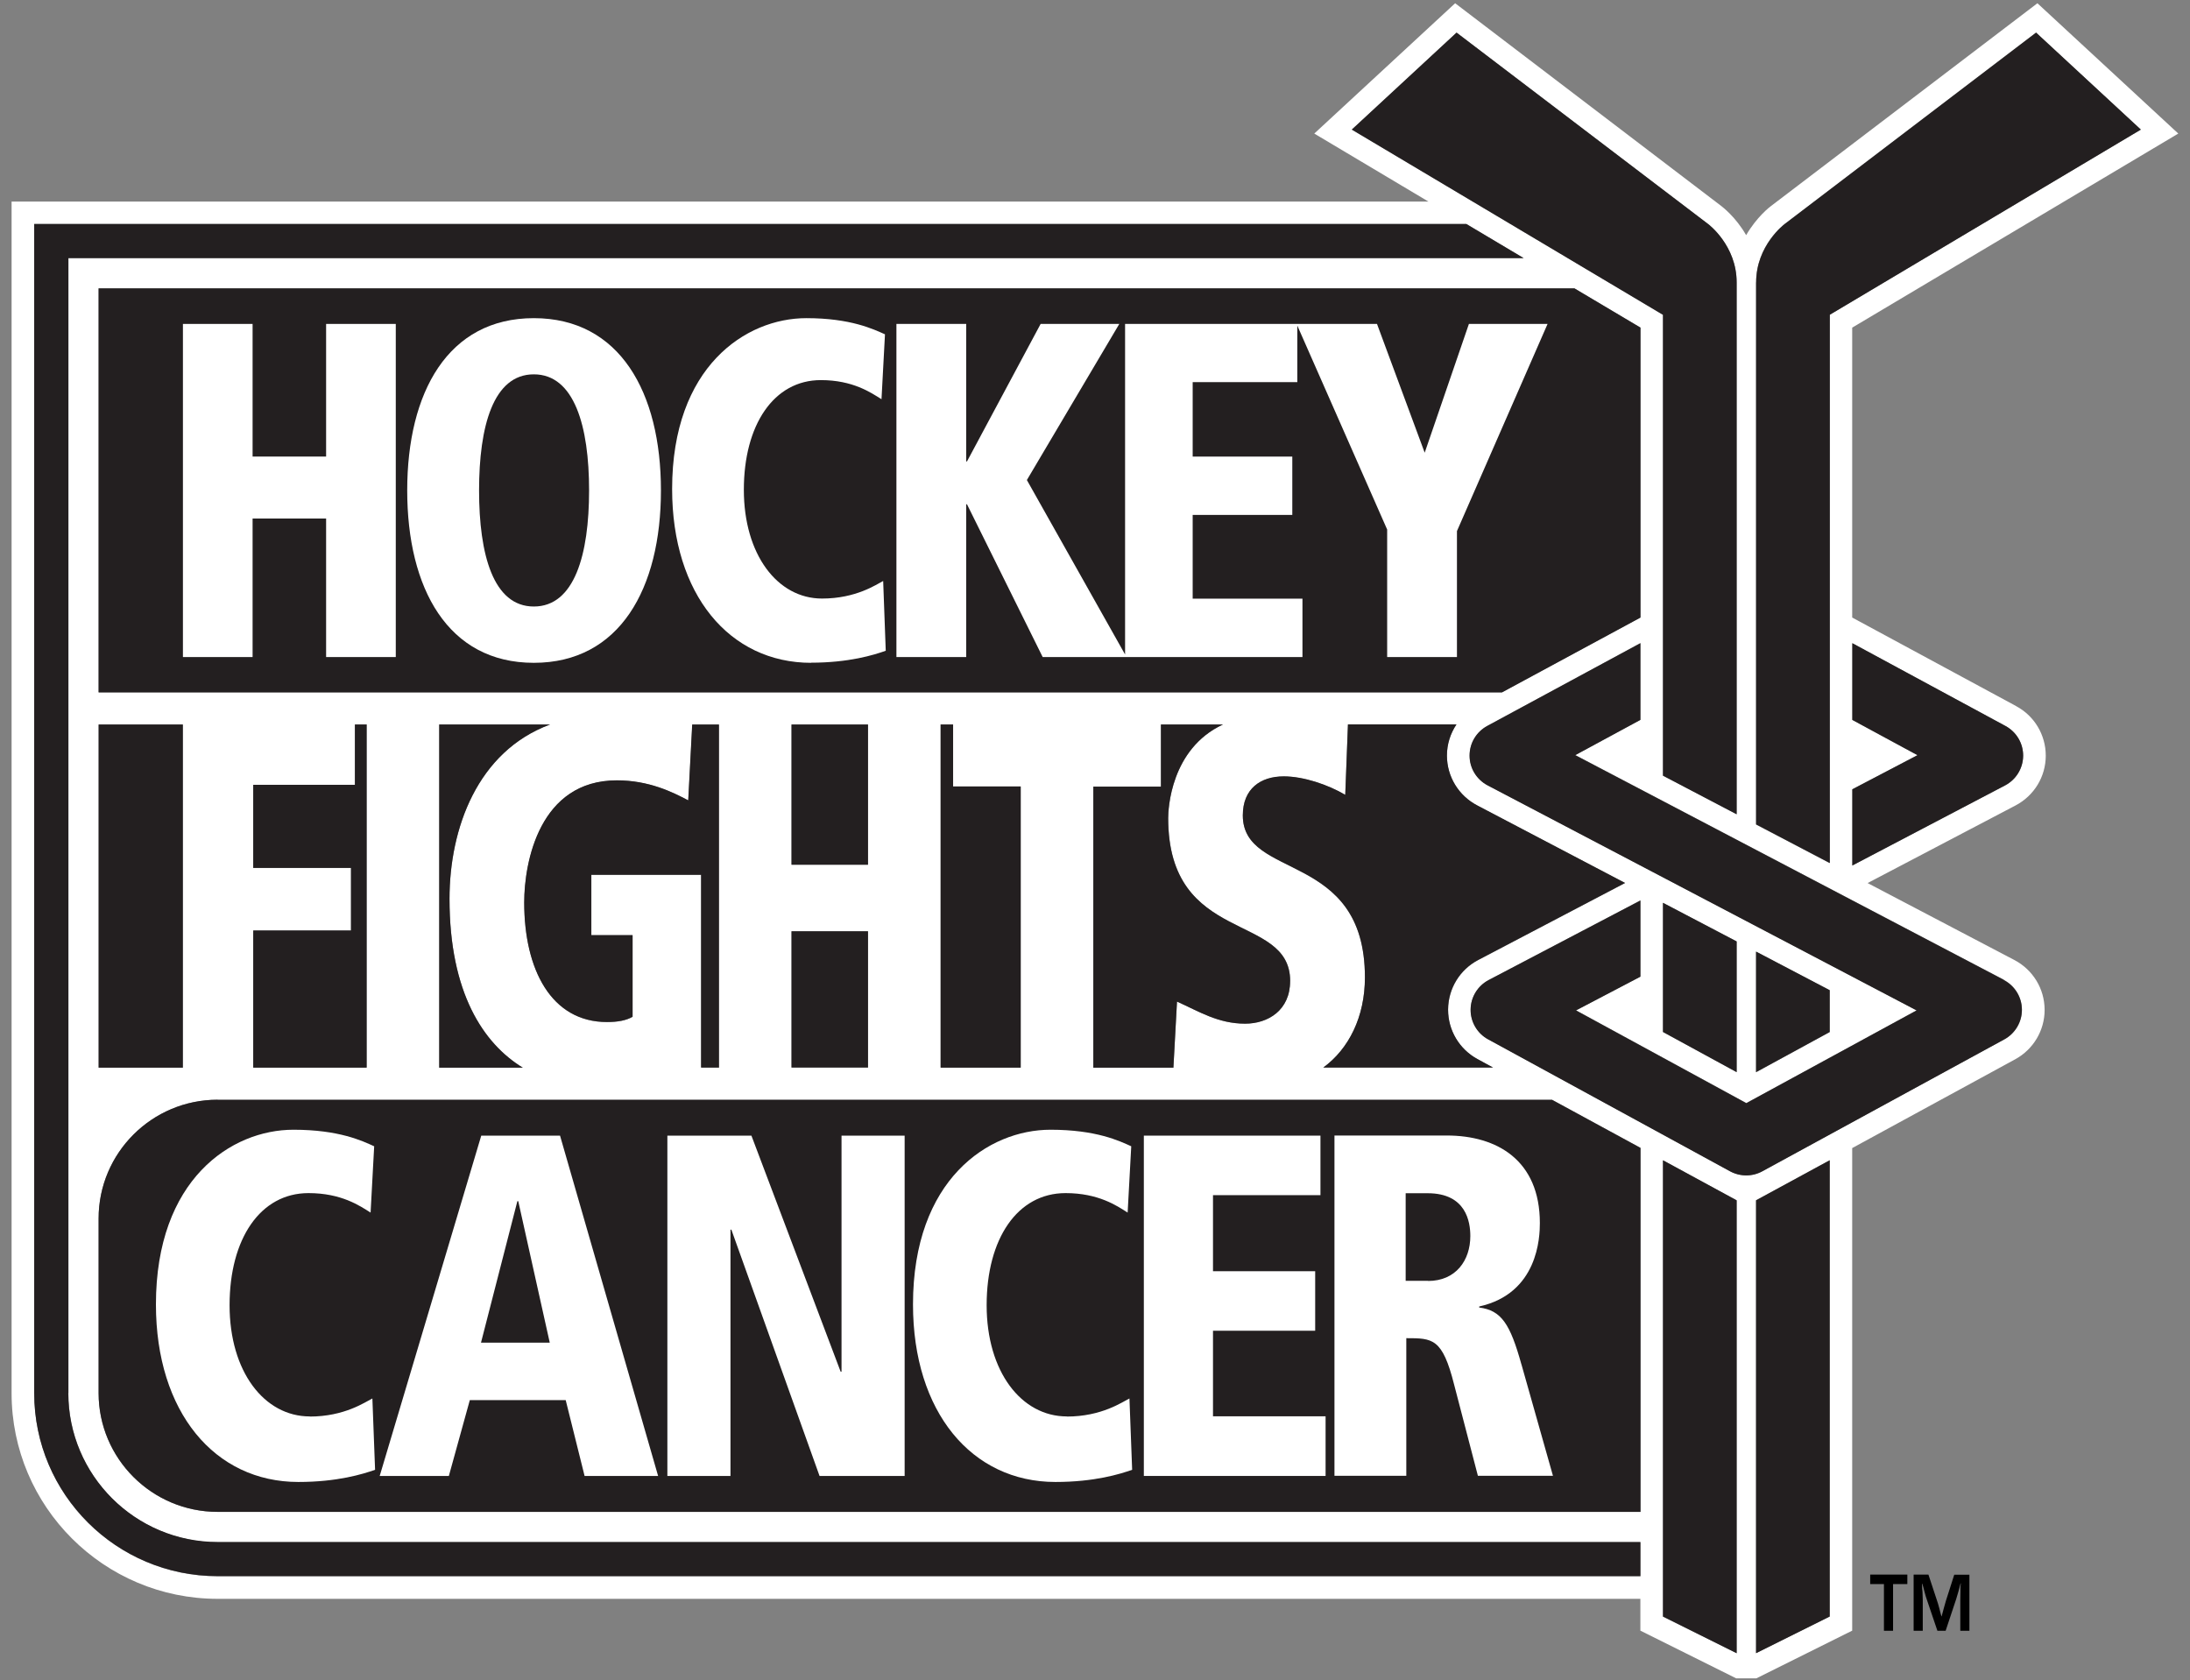
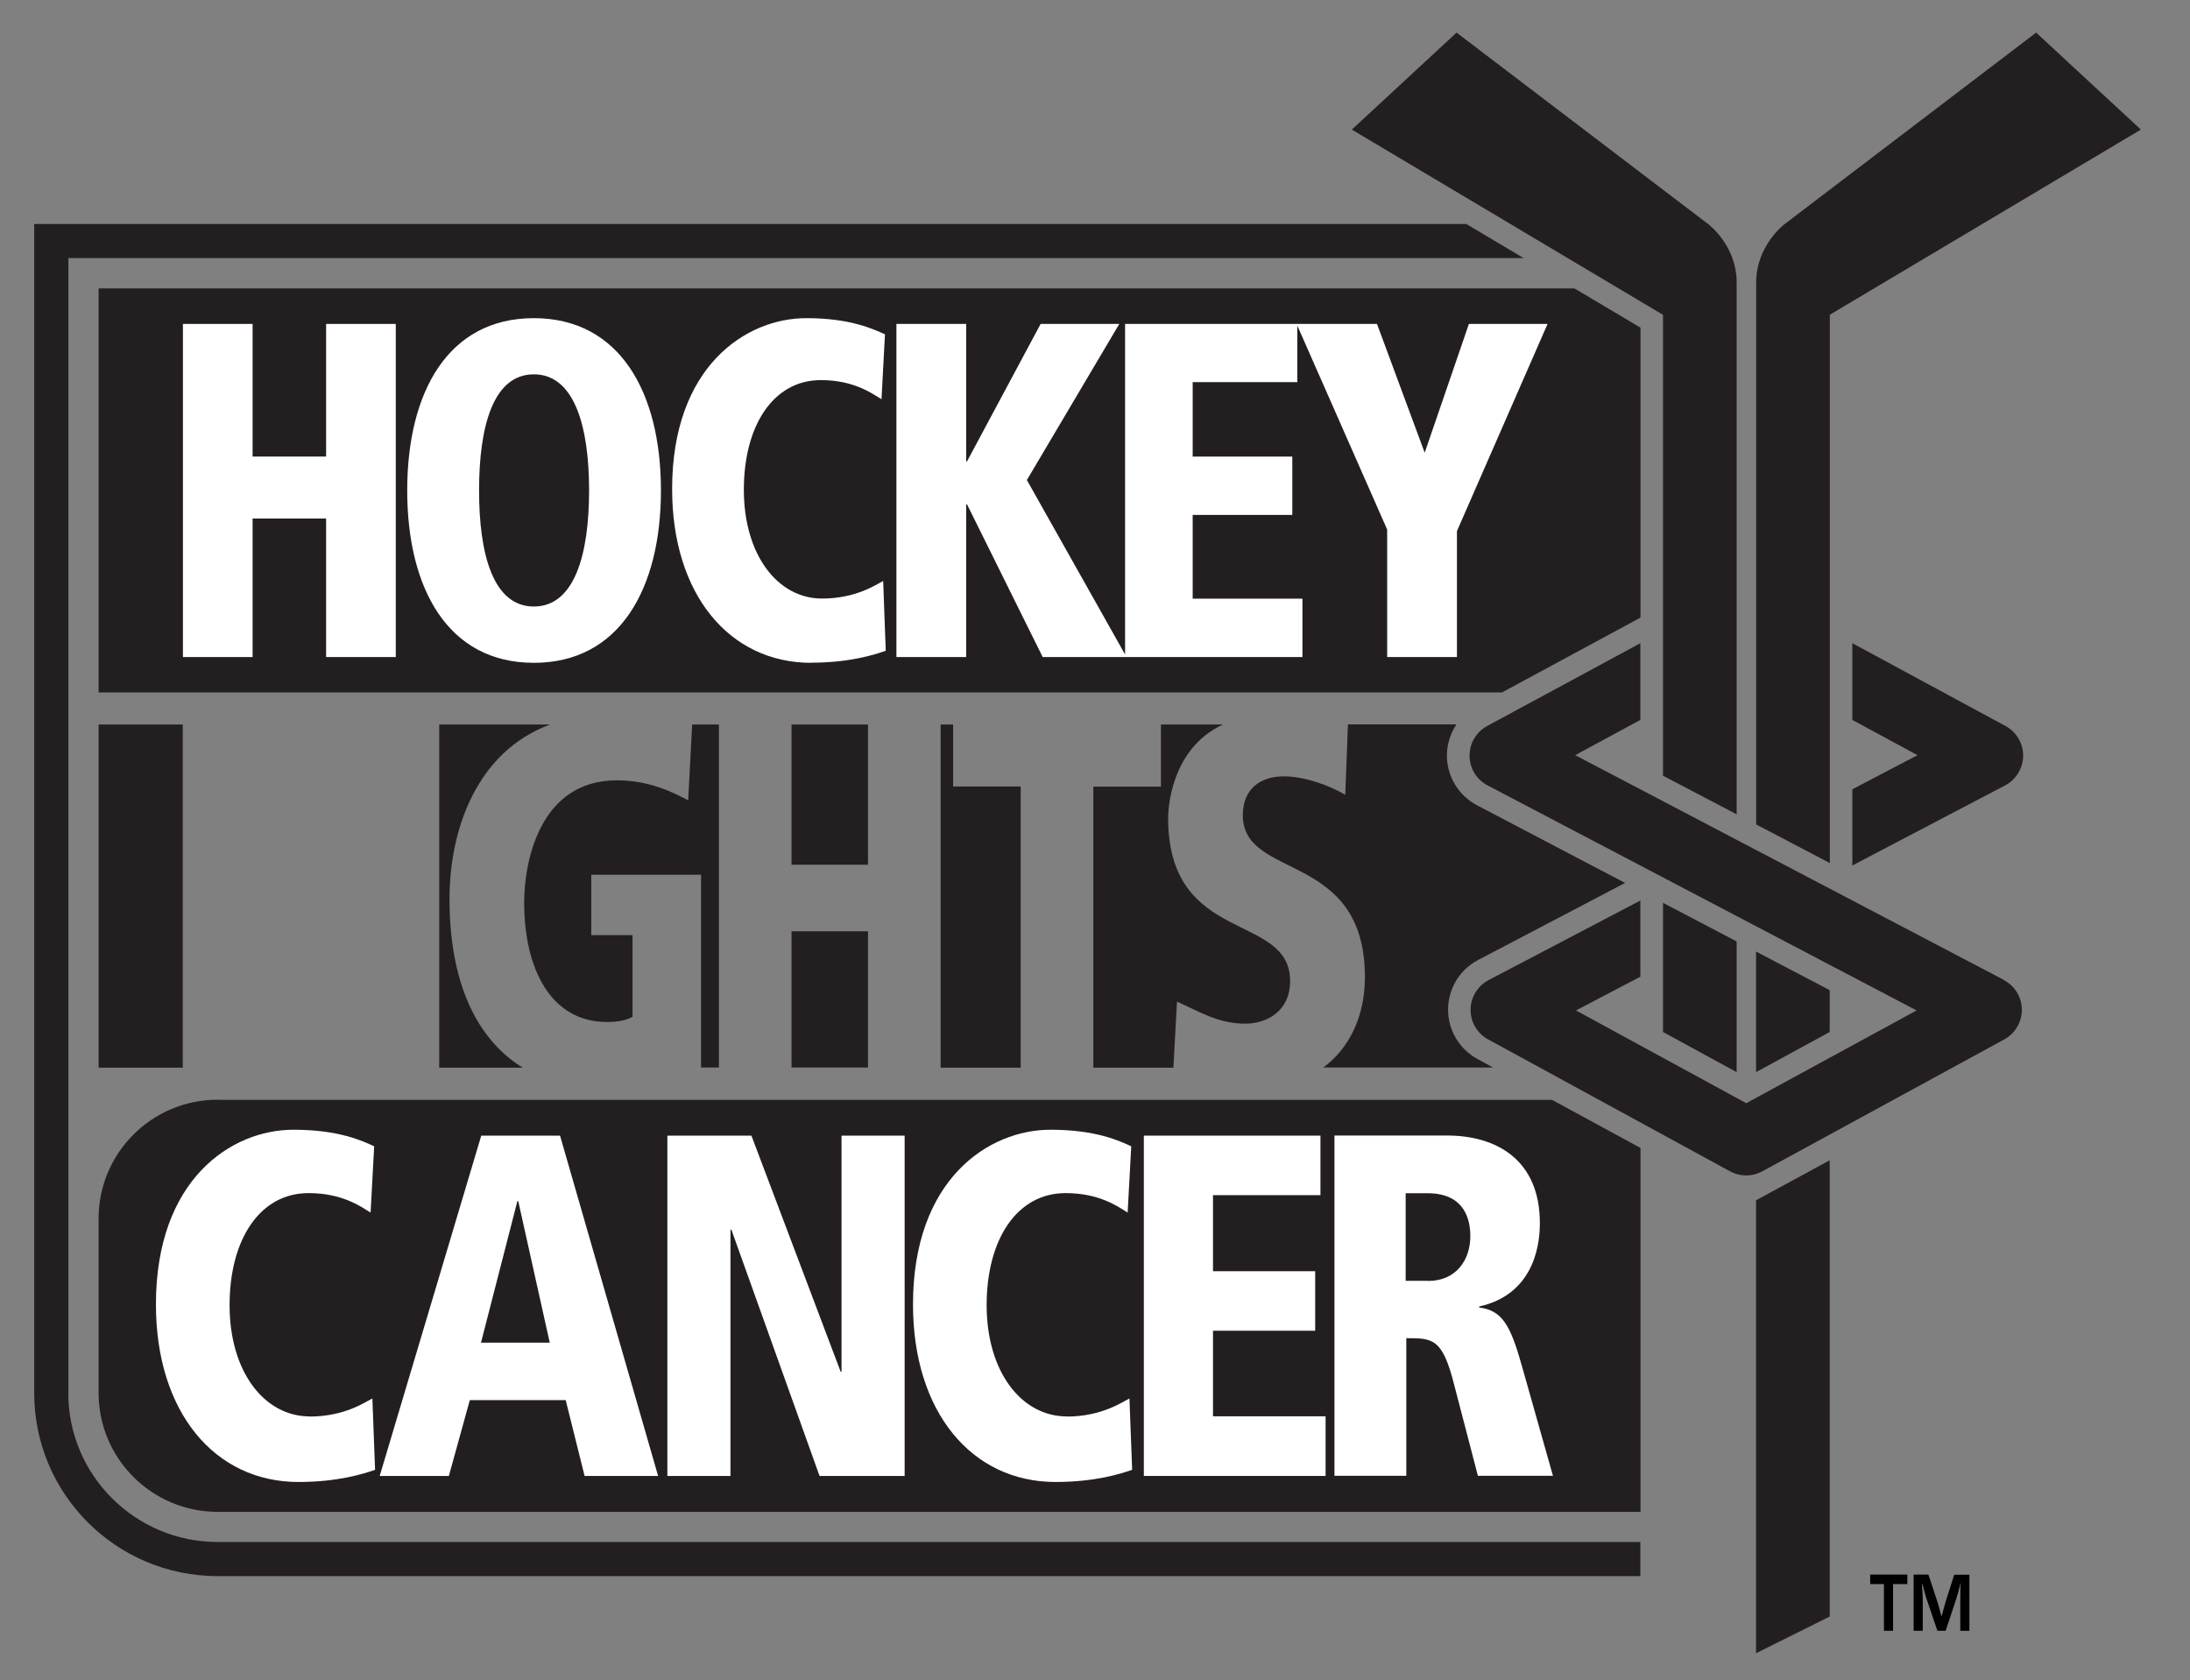
<svg xmlns="http://www.w3.org/2000/svg" width="189" height="145" viewBox="0 0 189 145" fill="none">
  <rect x="0" y="0" width="189" height="145" fill="#808080" stroke="none" />
  <g clip-path="url(#clip0_64_95)">
    <g clip-path="url(#clip1_64_95)">
-       <path d="M173.99 60.939L159.847 53.3V28.279L187.989 11.528L175.831 0.28L152.825 17.794C152.748 17.85 151.605 18.724 150.695 20.297C149.797 18.724 148.643 17.861 148.566 17.794L125.582 0.28L113.424 11.528L123.274 17.396H1V120.248C1 130.035 8.976 137.995 18.782 137.995H141.566V140.741L150.706 145.291L159.847 140.741V99.091L173.912 91.429C175.476 90.577 176.453 88.949 176.453 87.167V87.134C176.441 85.329 175.443 83.702 173.846 82.86L161.178 76.217L173.946 69.519C175.543 68.678 176.541 67.05 176.552 65.246V65.224C176.552 63.43 175.576 61.792 174.001 60.95L173.99 60.939ZM151.55 24.371C151.55 21.171 154.001 19.345 154.001 19.345L175.709 2.815L184.75 11.185L157.895 27.172V74.49L151.538 71.158V24.371H151.55ZM116.663 11.185L125.704 2.815L147.423 19.345C147.423 19.345 149.875 21.182 149.875 24.371V70.272L143.518 66.94V27.172L116.663 11.185ZM127.512 91.418L128.854 92.149H114.201C116.408 90.544 117.795 87.776 117.795 84.366C117.795 73.383 107.257 75.996 107.257 70.383C107.257 68.08 108.787 67.017 110.795 67.017C112.481 67.017 114.6 67.726 116.097 68.612L116.33 62.533H125.693C125.171 63.319 124.872 64.238 124.872 65.213V65.246C124.883 67.039 125.881 68.678 127.478 69.519L140.246 76.217L127.578 82.86C125.992 83.691 124.994 85.329 124.972 87.123V87.167C124.972 88.949 125.948 90.577 127.512 91.429V91.418ZM111.339 84.676C111.339 87.2 109.431 88.352 107.456 88.352C105.116 88.352 103.463 87.289 101.577 86.447L101.267 92.149H94.356V67.892H100.191V62.533H105.548C101.022 64.637 100.823 69.862 100.823 70.604C100.823 81.631 111.35 78.697 111.35 84.676H111.339ZM8.51 59.755V24.88H135.865L141.566 28.268V53.289L129.619 59.743H8.51V59.755ZM88.088 67.881V92.138H81.178V62.522H82.254V67.881H88.088ZM68.31 74.634V62.533H74.91V74.634H68.31ZM74.91 80.38V92.138H68.31V80.38H74.91ZM51.039 75.509V80.723H54.6V87.765C54.056 88.075 53.324 88.219 52.392 88.219C47.567 88.219 45.249 83.668 45.249 77.9C45.249 74.402 46.569 67.36 53.246 67.36C56.02 67.36 58.061 68.379 59.403 69.088L59.747 62.544H62.054V92.16H60.523V75.52H51.05L51.039 75.509ZM45.115 92.149H37.905V62.533H47.467C41.2 64.858 38.793 71.501 38.793 77.579C38.793 85.683 41.71 90.067 45.115 92.149ZM21.854 74.911V67.737H30.64V62.522H31.649V92.138H21.865V80.303H30.307V74.9H21.865L21.854 74.911ZM15.787 62.533V92.149H8.521V62.533H15.787ZM141.577 136.046H18.782C10.04 136.046 2.952 128.972 2.952 120.248V19.333H126.547L131.494 22.278H5.903V120.248C5.903 127.333 11.682 133.112 18.793 133.112H141.577V136.057V136.046ZM141.577 130.489H18.782C13.113 130.489 8.51 125.894 8.51 120.237V105.169C8.51 99.511 13.113 94.917 18.782 94.917H133.945L141.577 99.068V130.478V130.489ZM149.875 142.689L143.518 139.534V100.153L149.875 103.608V142.689ZM157.906 139.523L151.55 142.678V103.597L157.906 100.142V139.523ZM172.936 84.576C173.89 85.074 174.489 86.06 174.5 87.134V87.156C174.5 88.219 173.912 89.204 172.981 89.702L152.104 101.083C151.239 101.559 150.185 101.559 149.309 101.083L128.444 89.702C127.512 89.193 126.924 88.208 126.924 87.156V87.134C126.924 86.06 127.534 85.074 128.488 84.576L141.577 77.712V84.288C139.259 85.506 137.318 86.514 136.02 87.2L150.718 95.205L165.415 87.2L128.399 67.781C127.445 67.283 126.846 66.298 126.835 65.224V65.201C126.835 64.128 127.423 63.153 128.366 62.644L141.577 55.503V62.124L135.953 65.168L172.947 84.565L172.936 84.576ZM143.518 89.071V77.922L149.875 81.255V92.536L143.518 89.071ZM151.55 92.536V82.141L157.906 85.473V89.082L151.55 92.547V92.536ZM174.6 65.235C174.6 66.309 173.99 67.294 173.036 67.792L159.858 74.701V68.124L165.482 65.179L159.858 62.135V55.514L173.069 62.655C174.012 63.164 174.6 64.139 174.6 65.213V65.235Z" fill="white" />
      <path d="M5.903 120.237V22.278H131.494L126.547 19.333H2.952V120.237C2.952 128.961 10.04 136.035 18.782 136.035H141.566V133.09H18.782C11.671 133.09 5.892 127.322 5.892 120.226L5.903 120.237Z" fill="#231F20" />
      <path d="M141.577 53.3V28.279L135.876 24.891H8.51V59.766H129.619L141.566 53.311L141.577 53.3Z" fill="#231F20" />
      <path d="M18.782 94.917C13.113 94.917 8.51 99.511 8.51 105.169V120.237C8.51 125.883 13.113 130.489 18.782 130.489H141.577V99.079L133.945 94.928H18.782V94.917Z" fill="#231F20" />
      <path d="M74.91 62.533H68.31V74.634H74.91V62.533Z" fill="#231F20" />
      <path d="M105.548 62.533H100.191V67.892H94.356V92.149H101.266L101.577 86.447C103.463 87.289 105.116 88.352 107.456 88.352C109.431 88.352 111.339 87.2 111.339 84.676C111.339 78.697 100.812 81.62 100.812 70.604C100.812 69.862 101.022 64.637 105.537 62.533H105.548Z" fill="#231F20" />
      <path d="M62.043 92.149V62.533H59.736L59.392 69.076C58.05 68.368 56.008 67.349 53.235 67.349C46.557 67.349 45.237 74.402 45.237 77.889C45.237 83.657 47.556 88.208 52.381 88.208C53.313 88.208 54.045 88.075 54.589 87.754V80.712H51.028V75.498H60.501V92.138H62.032L62.043 92.149Z" fill="#231F20" />
      <path d="M15.775 62.533H8.51V92.149H15.775V62.533Z" fill="#231F20" />
-       <path d="M21.854 80.314V92.149H31.638V62.533H30.628V67.737H21.854V74.911H30.285V80.314H21.854Z" fill="#231F20" />
      <path d="M47.467 62.533H37.905V92.149H45.115C41.71 90.067 38.793 85.683 38.793 77.579C38.793 71.501 41.2 64.858 47.467 62.533Z" fill="#231F20" />
      <path d="M74.91 80.38H68.31V92.138H74.91V80.38Z" fill="#231F20" />
      <path d="M81.178 62.533V92.149H88.088V67.881H82.254V62.533H81.178Z" fill="#231F20" />
      <path d="M124.972 87.112C124.983 85.318 125.981 83.679 127.578 82.849L140.246 76.206L127.478 69.508C125.881 68.667 124.883 67.039 124.872 65.235V65.213C124.872 64.227 125.171 63.308 125.693 62.522H116.33L116.097 68.6C114.6 67.715 112.481 67.006 110.795 67.006C108.787 67.006 107.257 68.069 107.257 70.372C107.257 75.996 117.795 73.383 117.795 84.355C117.795 87.765 116.397 90.532 114.201 92.138H128.854L127.512 91.407C125.948 90.555 124.972 88.927 124.972 87.145V87.112Z" fill="#231F20" />
      <path d="M157.906 27.172L184.761 11.185L175.72 2.815L154.012 19.344C154.012 19.344 151.561 21.182 151.561 24.371V71.158L157.917 74.49V27.172H157.906Z" fill="#231F20" />
      <path d="M143.518 66.951L149.875 70.283V24.371C149.875 21.171 147.423 19.344 147.423 19.344L125.704 2.815L116.663 11.185L143.518 27.172V66.951Z" fill="#231F20" />
      <path d="M151.55 82.129V92.536L157.906 89.071V85.462L151.55 82.129Z" fill="#231F20" />
      <path d="M151.55 142.689L157.906 139.523V100.142L151.55 103.597V142.689Z" fill="#231F20" />
      <path d="M143.518 77.922V89.071L149.875 92.536V81.255L143.518 77.922Z" fill="#231F20" />
-       <path d="M143.518 139.523L149.875 142.689V103.597L143.518 100.142V139.523Z" fill="#231F20" />
      <path d="M173.069 62.655L159.858 55.514V62.135L165.482 65.179L159.858 68.124V74.701L173.036 67.792C173.99 67.294 174.589 66.309 174.6 65.235V65.213C174.6 64.139 174.012 63.164 173.069 62.655Z" fill="#231F20" />
      <path d="M172.936 84.576L135.942 65.179L141.566 62.135V55.514L128.355 62.655C127.412 63.164 126.824 64.139 126.824 65.213V65.235C126.824 66.309 127.434 67.294 128.388 67.792L165.404 87.211L150.706 95.216L136.009 87.211C137.307 86.536 139.237 85.517 141.566 84.299V77.723L128.477 84.587C127.523 85.085 126.924 86.071 126.913 87.145V87.167C126.913 88.23 127.501 89.215 128.432 89.713L149.298 101.094C150.174 101.571 151.228 101.571 152.093 101.094L172.969 89.713C173.901 89.204 174.489 88.219 174.489 87.167V87.145C174.489 86.071 173.879 85.085 172.925 84.587L172.936 84.576Z" fill="#231F20" />
      <path d="M21.799 44.753H28.144V56.71H34.156V27.958H28.144V39.406H21.799V27.958H15.787V56.71H21.799V44.753Z" fill="white" />
      <path d="M46.069 27.46C38.648 27.46 35.143 33.881 35.143 42.328C35.143 50.776 38.648 57.208 46.069 57.208C53.49 57.208 57.04 50.787 57.04 42.328C57.04 33.87 53.49 27.46 46.069 27.46ZM46.069 52.348C42.564 52.348 41.344 47.853 41.344 42.328C41.344 36.804 42.564 32.309 46.069 32.309C49.575 32.309 50.839 36.804 50.839 42.328C50.839 47.853 49.586 52.348 46.069 52.348Z" fill="white" />
      <path d="M69.985 57.197C73.269 57.197 75.409 56.533 76.441 56.167L76.219 50.145C75.631 50.444 73.89 51.661 70.939 51.661C67.101 51.661 64.195 47.875 64.195 42.273C64.195 36.671 66.779 32.807 70.839 32.807C73.601 32.807 75.154 33.881 76.075 34.457L76.375 28.855C75.376 28.412 73.424 27.46 69.586 27.46C64.35 27.46 58.005 31.656 58.005 42.207C58.005 51.307 62.953 57.208 70.007 57.208L69.985 57.197Z" fill="white" />
      <path d="M41.533 98.017L32.769 127.389H38.737L40.545 120.846H48.821L50.451 127.389H56.796L48.332 98.017H41.533ZM41.51 115.886L44.65 103.674H44.727L47.445 115.886H41.522H41.51Z" fill="white" />
      <path d="M72.625 118.388H72.548L64.849 98.017H57.595V127.389H63.041V106.132H63.119L70.728 127.389H78.072V98.017H72.625V118.388Z" fill="white" />
      <path d="M92.071 122.252C88.144 122.252 85.149 118.388 85.149 112.653C85.149 106.918 87.8 102.977 91.96 102.977C94.788 102.977 96.386 104.062 97.317 104.659L97.628 98.936C96.608 98.471 94.6 97.507 90.662 97.507C85.293 97.507 78.793 101.803 78.793 112.586C78.793 121.875 83.862 127.909 91.084 127.909C94.445 127.909 96.641 127.234 97.706 126.857L97.473 120.702C96.863 121.001 95.088 122.263 92.06 122.263L92.071 122.252Z" fill="white" />
      <path d="M26.735 122.252C22.808 122.252 19.813 118.388 19.813 112.653C19.813 106.918 22.464 102.977 26.624 102.977C29.453 102.977 31.039 104.062 31.982 104.659L32.292 98.936C31.272 98.471 29.264 97.507 25.326 97.507C19.957 97.507 13.457 101.803 13.457 112.586C13.457 121.875 18.526 127.909 25.748 127.909C29.109 127.909 31.305 127.234 32.37 126.857L32.137 120.702C31.527 121.001 29.752 122.263 26.724 122.263L26.735 122.252Z" fill="white" />
      <path d="M104.683 114.856H113.502V109.719H104.683V103.154H113.957V98.017H98.715V127.389H114.4V122.241H104.683V114.856Z" fill="white" />
      <path d="M131.305 117.779C130.329 114.269 129.575 113.096 127.656 112.852V112.764C132.736 111.634 132.892 106.785 132.892 105.567C132.892 100.142 129.198 98.006 124.861 98.006H115.166V127.378H121.366V115.498C123.64 115.498 124.483 115.498 125.493 119.506L127.545 127.378H134.023L131.305 117.768V117.779ZM123.241 110.549H121.311V102.988H123.208C126.547 102.988 126.891 105.479 126.891 106.685C126.891 108.789 125.637 110.56 123.241 110.56V110.549Z" fill="white" />
      <path d="M125.737 56.71H119.714V45.705L111.96 28.102V32.984H102.93V39.406H111.527V44.443H102.93V51.672H112.404V56.71H89.985L83.452 43.524H83.385V56.71H77.362V27.958H83.385V39.826H83.452L89.808 27.958H96.597L88.621 41.432L97.096 56.489V27.958H118.837L122.953 39.073L126.769 27.958H133.557L125.737 45.838V56.71Z" fill="white" />
      <path d="M163.374 136.722V140.752H162.587V136.722H161.4V135.902H164.606V136.722H163.374Z" fill="black" />
      <path d="M169.963 135.902V140.752H169.176V138.106C169.176 137.895 169.176 137.652 169.187 137.386V137.021L169.22 136.666H169.198L169.109 136.998L169.02 137.342C168.932 137.641 168.865 137.873 168.821 138.017L167.911 140.752H167.201L166.281 138.039C166.225 137.895 166.159 137.663 166.081 137.364L165.992 137.021L165.903 136.689H165.881V137.043L165.915 137.397C165.926 137.674 165.937 137.906 165.937 138.106V140.752H165.149V135.902H166.425L167.168 138.15C167.223 138.305 167.29 138.526 167.368 138.825L167.456 139.168L167.545 139.501H167.567L167.656 139.168L167.745 138.836C167.822 138.56 167.889 138.327 167.933 138.172L168.654 135.914H169.963V135.902Z" fill="black" />
    </g>
  </g>
  <defs>
    <clipPath id="clip0_64_95">
      <rect width="188.03" height="144.86" fill="white" />
    </clipPath>
    <clipPath id="clip1_64_95">
      <rect width="187" height="145" fill="white" transform="translate(1 0.28)" />
    </clipPath>
  </defs>
</svg>